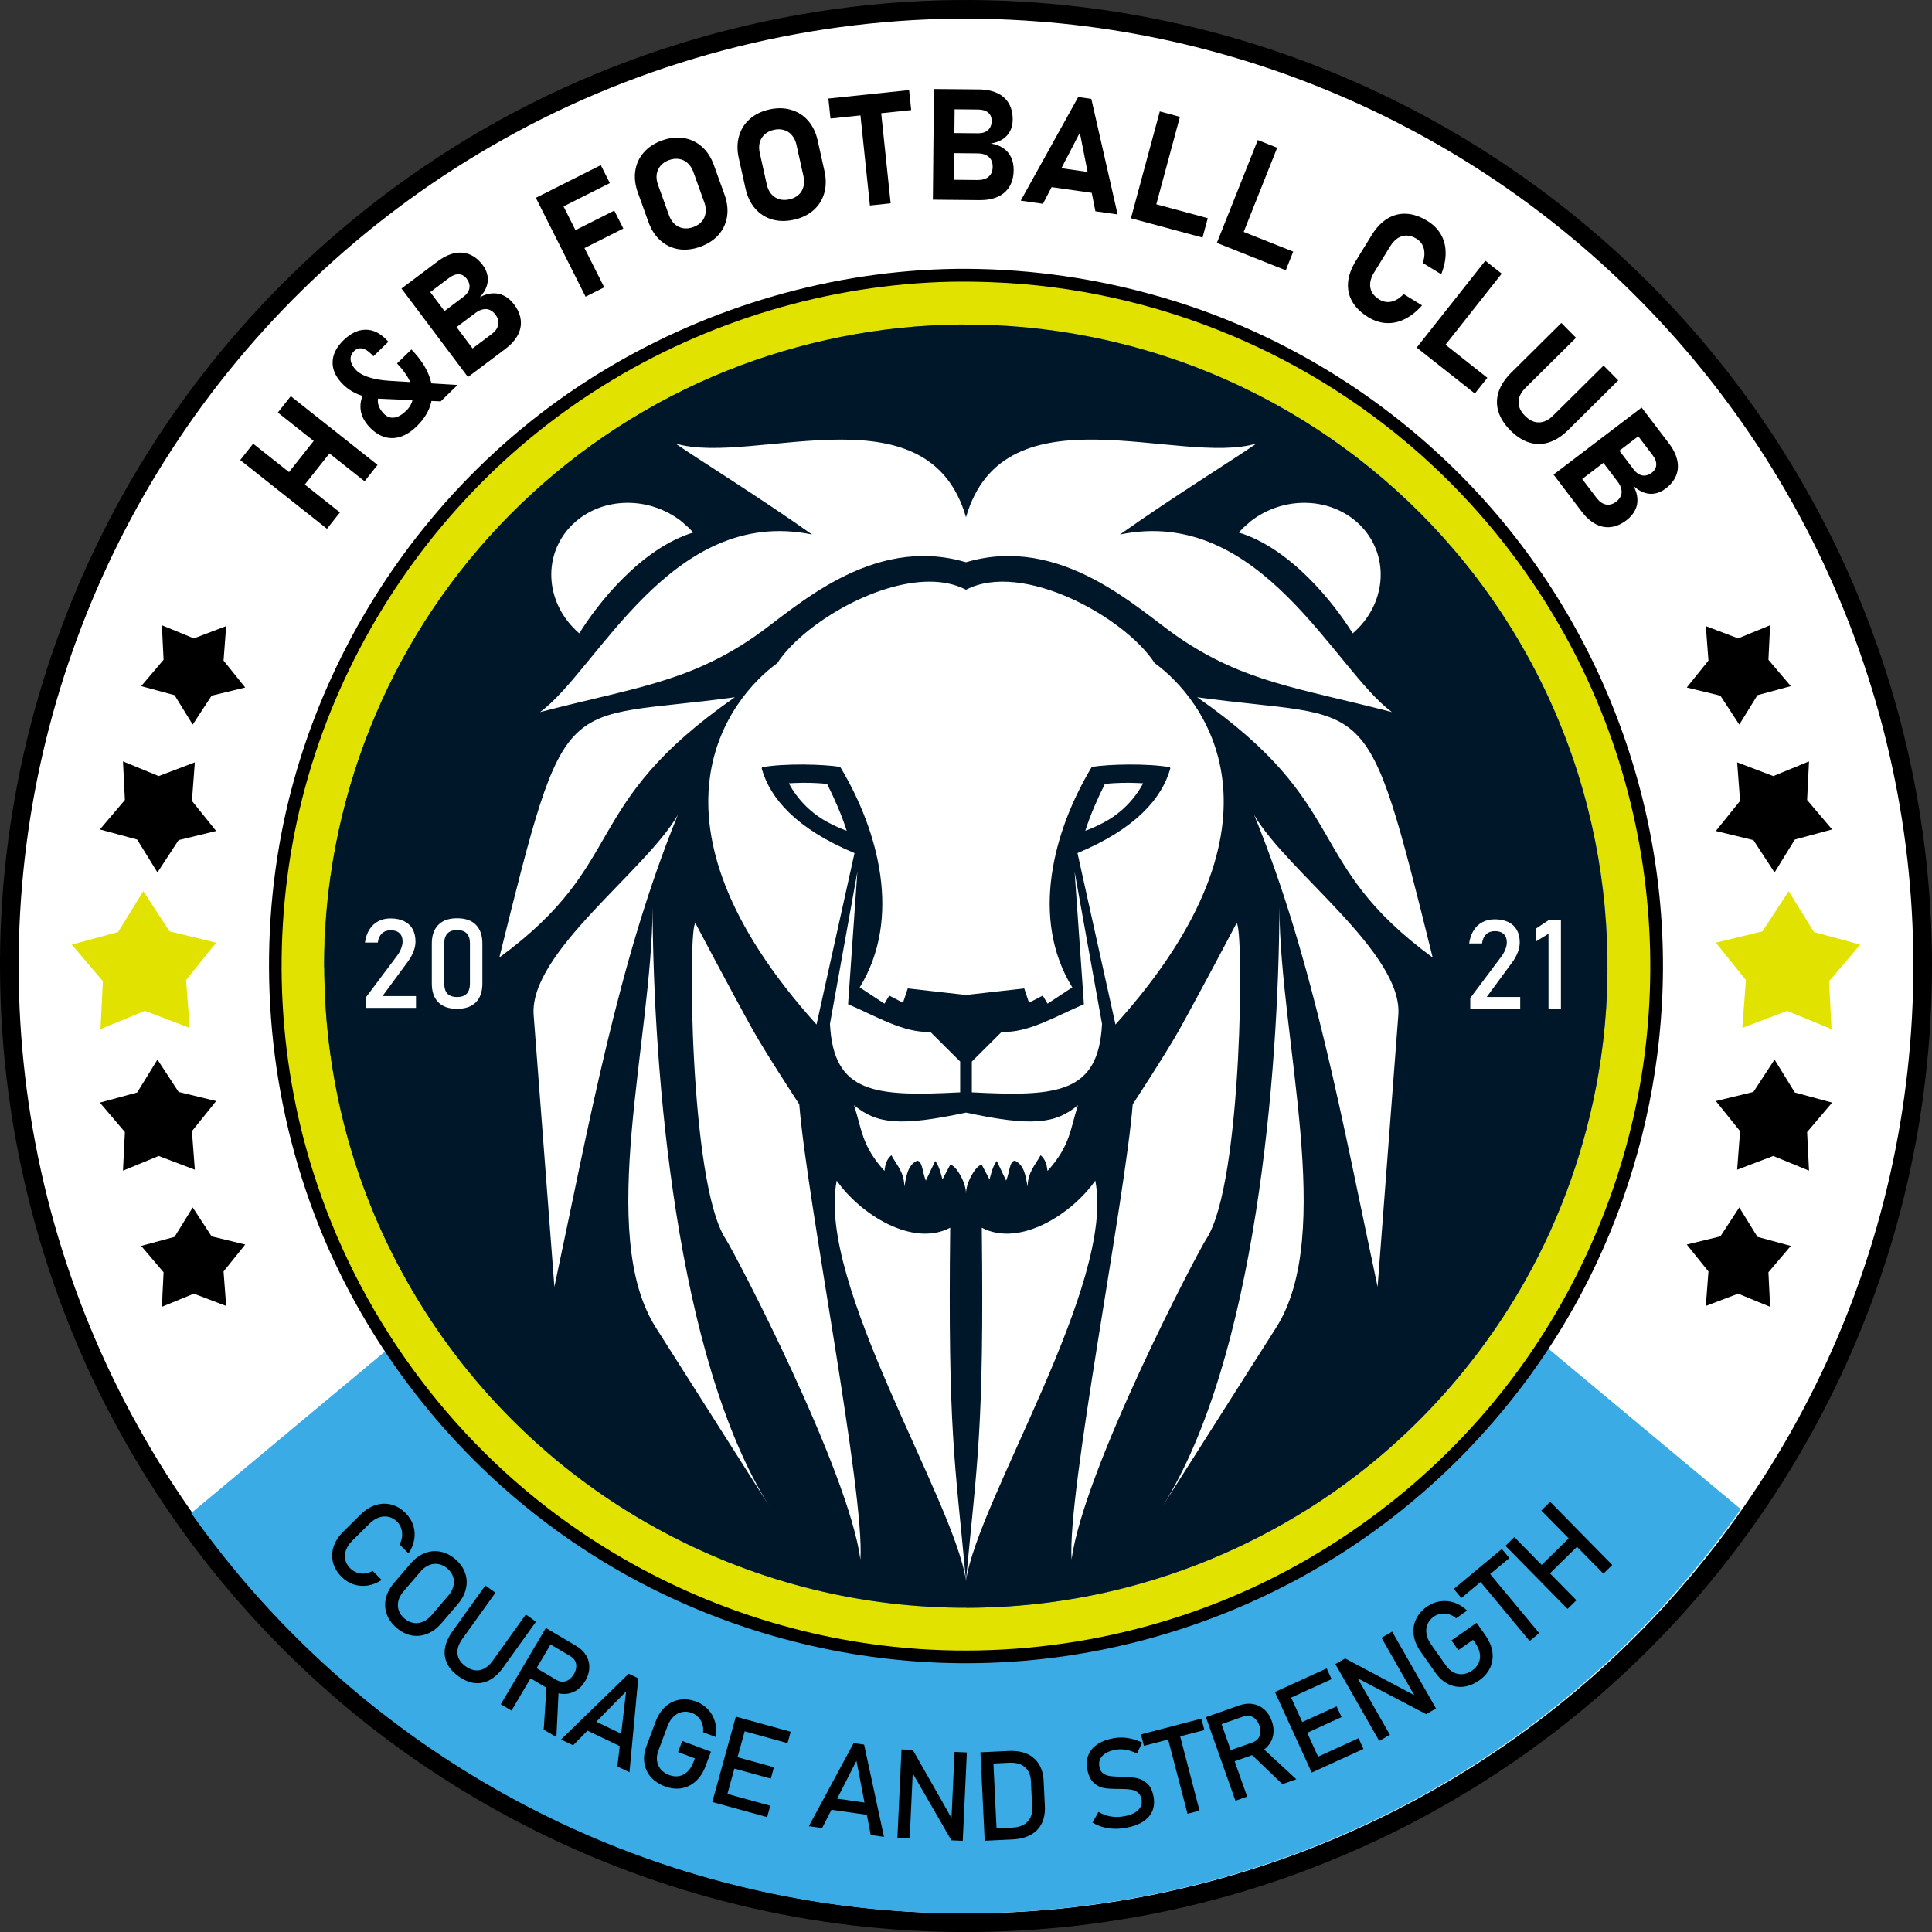
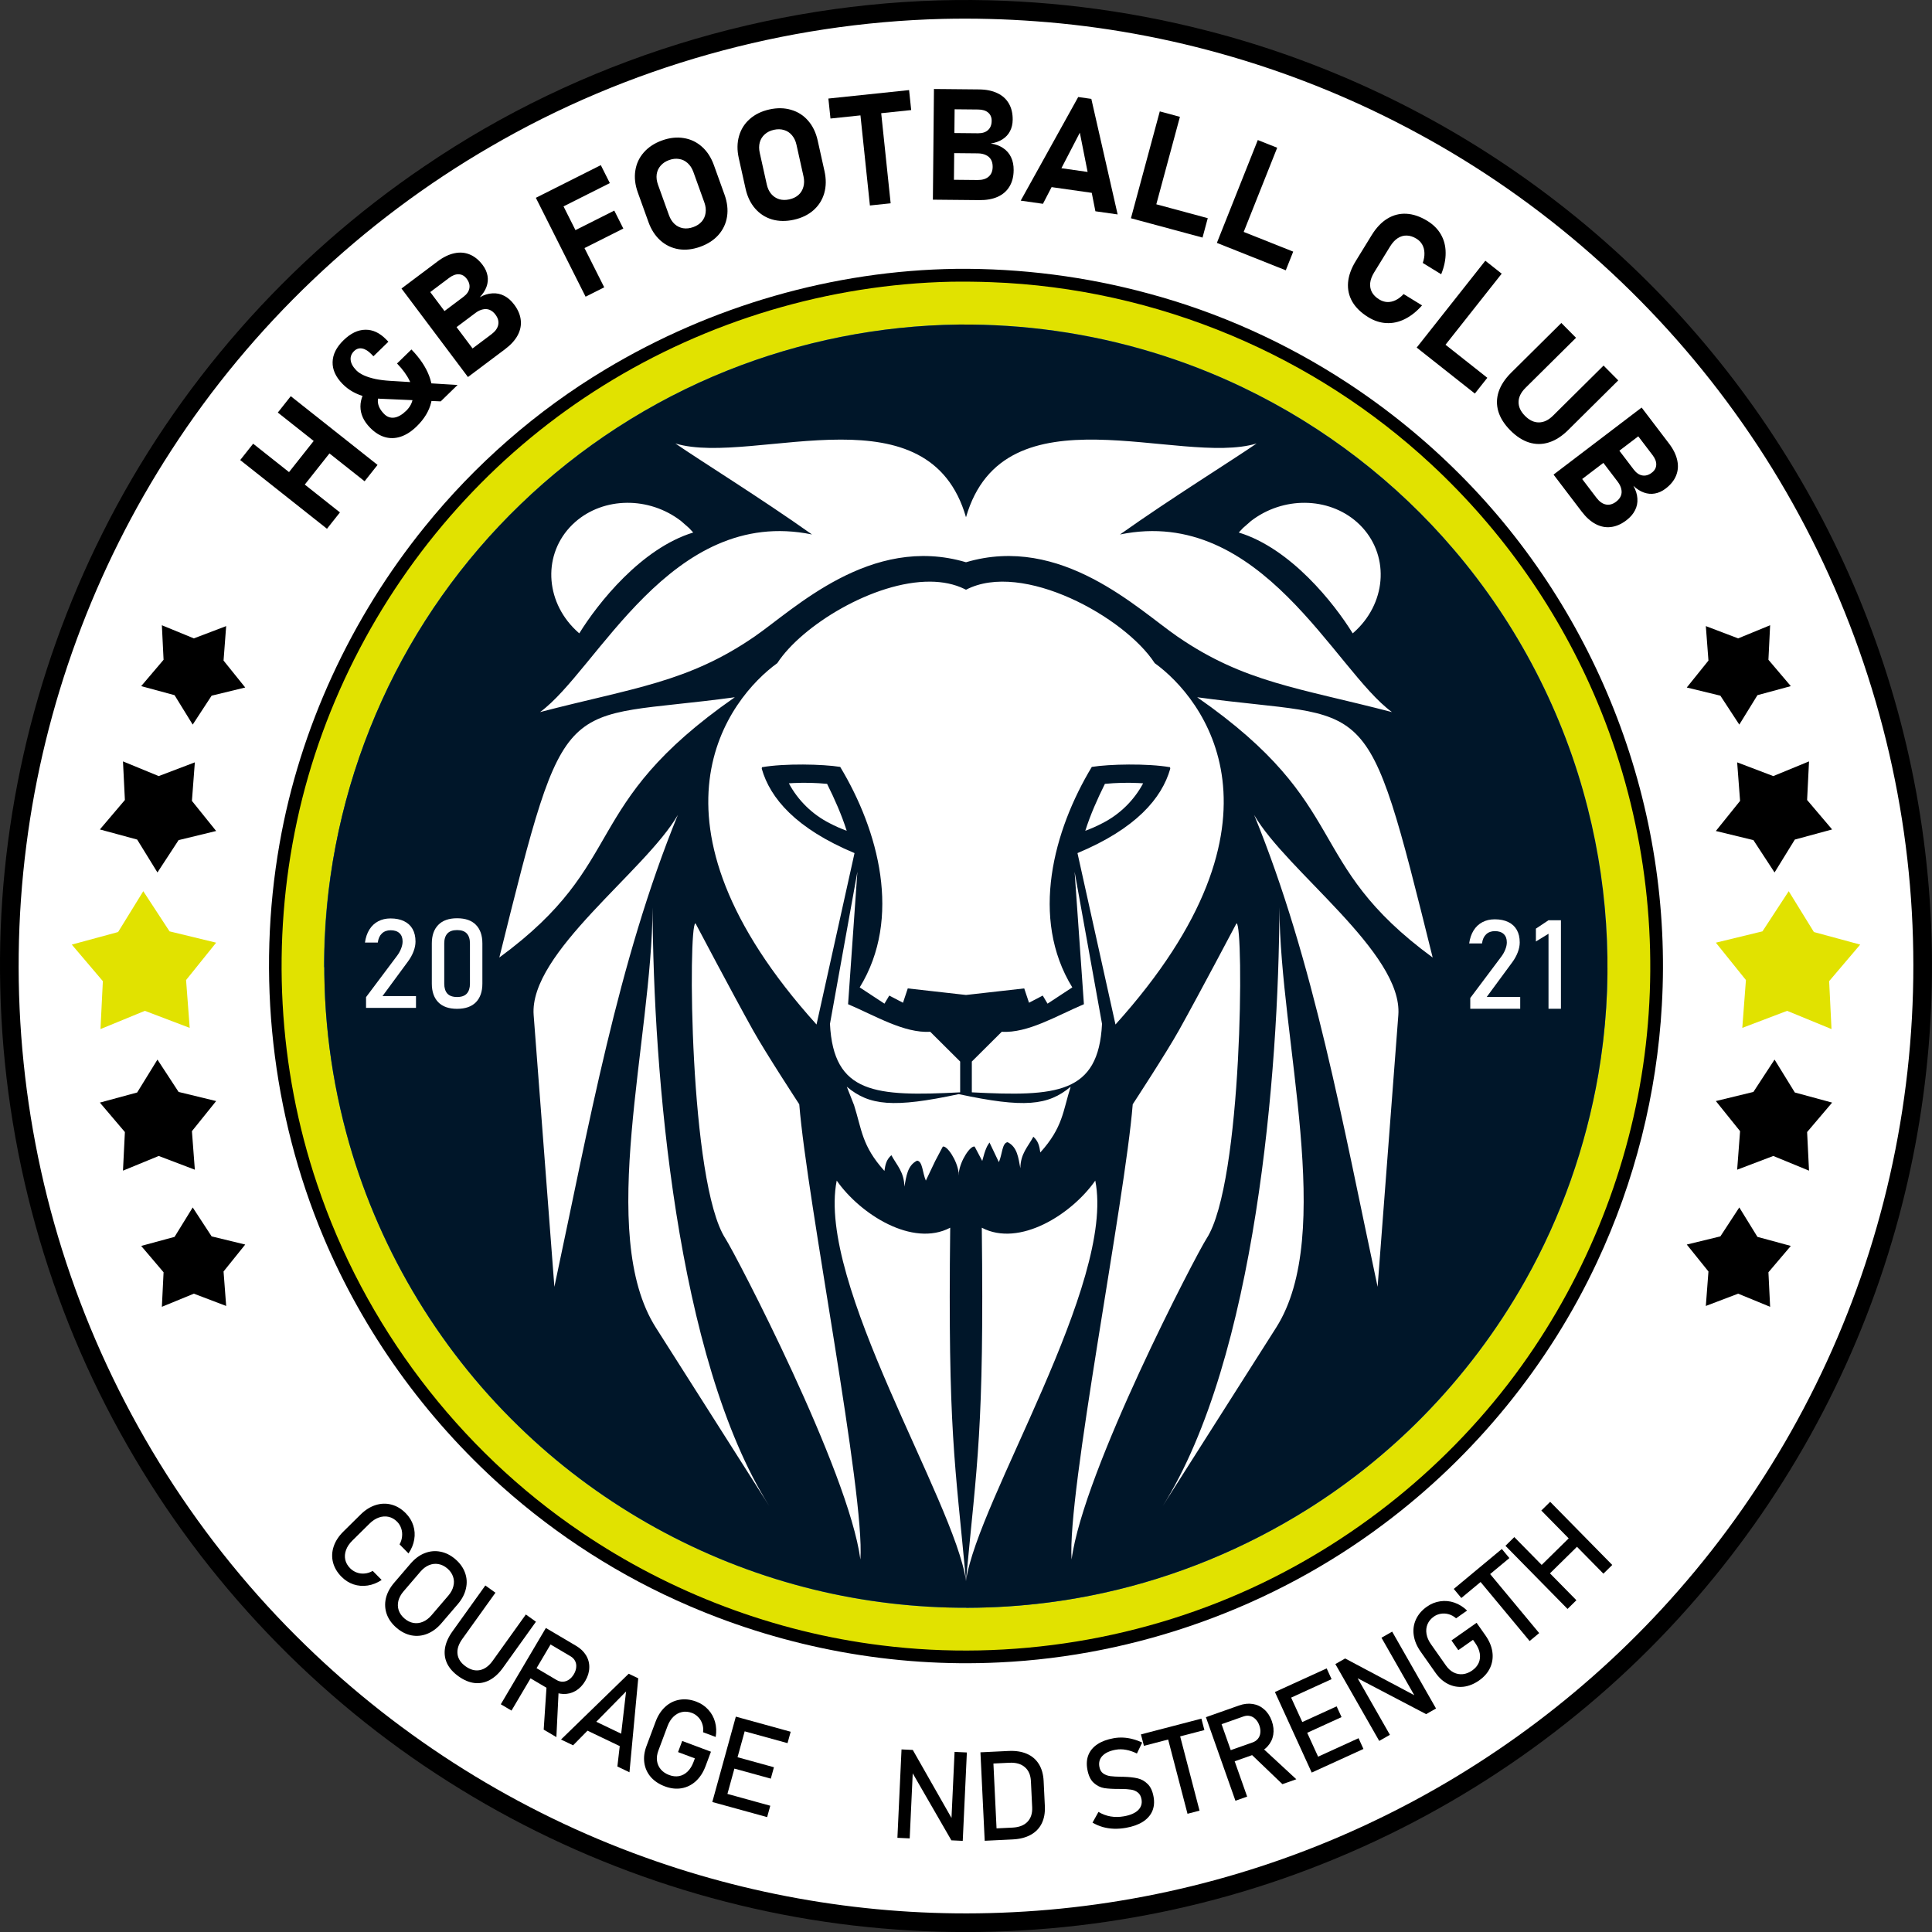
<svg xmlns="http://www.w3.org/2000/svg" xmlns:ns1="http://www.inkscape.org/namespaces/inkscape" xmlns:ns2="http://sodipodi.sourceforge.net/DTD/sodipodi-0.dtd" xmlns:xlink="http://www.w3.org/1999/xlink" width="1652.218" height="1652.261" viewBox="0 0 437.149 437.161" version="1.1" id="svg8" ns1:version="1.2.2 (732a01da63, 2022-12-09)" ns2:docname="H&amp;B Football Club Emblem-NEW(2023)-Text-to-Path.svg" ns1:export-filename="..\H&amp;B Global Sports\H&amp;B Graphics\H&amp;B Football Club Emblem Official - New 2023.svg" ns1:export-xdpi="95.699997" ns1:export-ydpi="95.699997">
  <rect x="0" y="0" width="437.149" height="437.161" fill="#333333" stroke="none" />
  <defs id="defs2">
    <linearGradient id="linearGradient1235" ns1:collect="always">
      <stop id="stop1231" offset="0" style="stop-color:#0088ce;stop-opacity:1" />
      <stop id="stop1233" offset="1" style="stop-color:#7ed3ff;stop-opacity:1" />
    </linearGradient>
    <linearGradient gradientTransform="matrix(0.92,0,0,0.92,21.09,21.153)" y2="264.575" x2="422.353" y1="264.575" x1="106.818" gradientUnits="userSpaceOnUse" id="linearGradient2006" xlink:href="#linearGradient1235" ns1:collect="always" />
  </defs>
  <ns2:namedview ns1:snap-bbox-edge-midpoints="true" id="base" pagecolor="#ffffff" bordercolor="#666666" borderopacity="1.0" ns1:pageopacity="0" ns1:pageshadow="2" ns1:zoom="0.16" ns1:cx="-200" ns1:cy="1050" ns1:document-units="mm" ns1:current-layer="layer7" ns1:document-rotation="0" showgrid="false" units="px" showguides="false" ns1:guide-bbox="true" ns1:snap-bbox="true" ns1:snap-bbox-midpoints="false" ns1:window-width="1920" ns1:window-height="974" ns1:window-x="-11" ns1:window-y="-11" ns1:window-maximized="1" ns1:snap-global="false" ns1:bbox-paths="true" ns1:bbox-nodes="false" ns1:showpageshadow="2" ns1:pagecheckerboard="0" ns1:deskcolor="#d1d1d1">
    <ns2:guide position="218.575,218.58" orientation="1,0" id="guide5963" ns1:locked="false" />
    <ns2:guide position="545.518,96.725" orientation="0,-1" id="guide5965" ns1:locked="false" />
    <ns2:guide id="guide3353" orientation="0,-1" position="137.164,525.904" ns1:locked="false" />
    <ns2:guide id="guide3355" orientation="0,-1" position="-92.781,448.624" ns1:locked="false" />
    <ns2:guide position="190.081,-79.542" orientation="0,-1" id="guide1456" ns1:locked="false" />
    <ns1:grid type="xygrid" id="grid1461" />
    <ns2:guide position="427.427,319.347" orientation="0,-1" id="guide1568" ns1:locked="false" />
    <ns2:guide position="72.036,208.309" orientation="0,-1" id="guide1570" ns1:locked="false" />
    <ns2:guide id="guide3686" orientation="1,0" position="82.342,216.891" ns1:locked="false" />
    <ns2:guide id="guide3688" orientation="1,0" position="354.525,218.158" ns1:locked="false" />
  </ns2:namedview>
  <g style="display:inline" ns1:groupmode="layer" id="layer7" ns1:label="Layer 2" transform="translate(-46.009,-46.003)">
    <path d="m 262.413,46.012 c -42.609,0.447 -85.042,13.567 -120.285,37.553 -30.886,20.873 -56.317,49.773 -72.962,83.139 -15.891,31.717 -23.966,67.337 -23.094,102.815 0.809,36.208 10.738,72.195 28.788,103.605 17.569,30.732 42.697,57.125 72.634,76.036 29.39,18.666 63.29,30.185 97.983,33.172 33.843,2.972 68.377,-2.03 99.926,-14.651 31.565,-12.549 60.153,-32.551 82.666,-58 21.129,-23.8 36.982,-52.266 46.021,-82.784 8.496,-28.52 11.074,-58.79 7.51,-88.337 -3.435,-28.722 -12.652,-56.736 -26.951,-81.881 C 440.473,131.681 421.307,109.527 398.586,91.929 375.069,73.668 347.793,60.264 318.943,52.899 300.505,48.165 281.45,45.84 262.413,46.012 Z" style="opacity:1;fill:#000000;stroke-width:1.5;stroke-linecap:round" id="path2025" />
    <path id="path7293" style="opacity:0.99;fill:none;stroke-width:7.39;stroke-linecap:round" d="m 245.363,1000 c -0.01,28.852 1.654,57.707 5.049,86.379 14.012,121.758 57.886,240.119 127.705,340.941 72.772,105.866 172.755,193.115 288.258,249.561 115.182,56.799 244.982,83.939 373.285,76.818 128.644,-6.711 255.476,-46.875 364.156,-116.131 103.685,-65.654 191.094,-156.906 251.76,-263.619 56.54,-98.923 90.196,-210.8 97.447,-324.519 1.087,-16.454 1.609,-32.943 1.604,-49.43 h -43.352 c 0.014,56.26 -6.591,112.524 -19.793,167.217 -16.822,69.694 -44.37,136.757 -81.18,198.272 -29.533,49.364 -65.036,95.175 -105.682,135.891 -73.529,73.967 -163.432,131.613 -261.455,167.279 -47.831,17.38 -97.547,29.546 -147.976,36.355 -71.826,9.7 -145.158,8.478 -216.561,-4.035 -95.186,-16.604 -186.986,-52.609 -267.873,-105.494 -65.596,-42.919 -123.867,-96.906 -172.061,-158.707 -35.06,-44.959 -64.765,-94.115 -87.984,-146.193 -28.826,-64.544 -47.93,-133.397 -56.627,-203.541 -3.594,-28.866 -5.382,-57.955 -5.381,-87.043 z" transform="scale(0.265)" />
    <path id="path7323" style="opacity:0.99;fill:none;stroke-width:1.949;stroke-linecap:round" d="m 266.732,65.5 c 0.615,0.002 1.23,0.007 1.845,0.015 33.747,0.919 67.355,10.104 96.485,27.265 35.156,20.631 63.927,52.179 80.692,89.381 14.854,32.72 20.765,69.497 16.536,105.204 -3.696,32.114 -15.268,63.332 -33.683,89.925 -19.194,27.923 -45.564,50.935 -76.029,65.822 -30.38,14.981 -64.615,22.139 -98.455,20.261 -33.93,-1.77 -67.383,-12.363 -96.048,-30.63 -27.347,-17.316 -50.401,-41.385 -66.402,-69.531 -14.913,-26.091 -23.79,-55.599 -25.702,-85.593 -1.964,-29.735 2.866,-59.89 14.041,-87.513 10.469,-25.988 26.526,-49.701 46.747,-69.097 23.356,-22.481 52.3,-39.102 83.491,-47.914 18.339,-5.229 37.42,-7.674 56.482,-7.596 z m -0.24,11.426 c -15.254,-0.028 -30.535,1.576 -45.377,5.137 -12.961,3.092 -25.592,7.566 -37.609,13.323 -20.818,9.955 -39.723,23.853 -55.543,40.645 -7.449,7.901 -14.199,16.457 -20.161,25.532 -14.171,21.565 -23.86,46.076 -28.16,71.524 -4.269,25.027 -3.396,50.919 2.561,75.599 4.437,18.382 11.703,36.07 21.412,52.295 7.789,13.02 17.153,25.102 27.874,35.841 19.393,19.509 43.106,34.714 68.959,44.121 12.616,4.584 25.729,7.793 39.03,9.589 18.944,2.558 38.285,2.236 57.118,-1.064 25.106,-4.379 49.318,-13.876 70.652,-27.825 17.301,-11.32 32.671,-25.559 45.382,-41.86 9.247,-11.858 17.082,-24.823 23.206,-38.559 7.603,-17.024 12.642,-35.184 14.935,-53.685 2.745,-22.045 1.5,-44.581 -3.652,-66.19 -5.925,-24.981 -16.932,-48.787 -32.415,-69.286 -16.667,-22.134 -38.234,-40.571 -62.742,-53.506 -20.947,-11.094 -44.074,-17.919 -67.611,-20.522 -4.791,-0.524 -9.6,-0.89 -14.416,-1.057 -1.147,-0.037 -2.295,-0.054 -3.443,-0.054 z" />
    <path d="m 259.331,50.279 c -35.821,0.894 -71.398,10.871 -102.365,28.925 -29.009,16.816 -53.986,40.546 -72.201,68.701 -17.417,26.823 -28.741,57.579 -32.79,89.306 -4.22,32.678 -0.775,66.322 10.02,97.453 10.897,31.511 29.244,60.433 53.191,83.642 21.792,21.196 48.136,37.682 76.749,47.951 25.723,9.273 53.227,13.572 80.556,12.536 29.014,-1.061 57.8,-8.075 84.015,-20.562 26.299,-12.468 50.022,-30.356 69.197,-52.259 20.804,-23.68 36.282,-52.009 44.94,-82.318 8.841,-30.794 10.665,-63.586 5.24,-95.166 -5.476,-32.028 -18.303,-62.788 -37.333,-89.137 -18.77,-26.078 -43.461,-47.891 -71.737,-63.168 -26.594,-14.44 -56.266,-23.186 -86.455,-25.367 -6.994,-0.517 -14.014,-0.698 -21.025,-0.537 z" style="fill:#ffffff;stroke-width:1.5;stroke-linecap:round" id="path2015" />
-     <path d="m 161.693,327.983 -72.425,60.383 c 7.59,10.74 16.16,20.787 25.605,29.941 21.792,21.196 48.136,37.682 76.749,47.951 25.723,9.273 53.227,13.572 80.556,12.536 29.014,-1.061 57.801,-8.075 84.015,-20.562 26.3,-12.468 50.022,-30.356 69.196,-52.259 5.175,-5.89 10.016,-12.07 14.509,-18.495 l -71.359,-59.495 z" style="fill:#3babe5;fill-opacity:1;stroke:none;stroke-width:1.5;stroke-linecap:round;stroke-opacity:1" id="path2333" />
    <g transform="translate(6.479,-0.279)" id="g2047">
      <path id="path7439" style="fill:#e1e200;fill-opacity:1;stroke:none;stroke-width:0.349;stroke-linecap:round;stroke-miterlimit:4;stroke-dasharray:none;stroke-opacity:1" ns1:transform-center-x="-0.070500744" ns1:transform-center-y="-1.5726254" d="m 62.268,279.129 10.04,-4.127 10.146,3.858 -0.822,-10.824 6.805,-8.457 -10.548,-2.563 -5.94,-9.085 -5.697,9.24 -10.476,2.842 7.027,8.273 z" />
      <path d="m 67.356,311.164 8.088,-3.324 8.173,3.108 -0.662,-8.719 5.482,-6.813 -8.497,-2.064 -4.785,-7.319 -4.589,7.443 -8.439,2.289 5.661,6.665 z" ns1:transform-center-y="-1.2668725" ns1:transform-center-x="-0.056793803" style="fill:#000000;fill-opacity:1;stroke:none;stroke-width:0.281;stroke-linecap:round;stroke-miterlimit:4;stroke-dasharray:none;stroke-opacity:1" id="path7441" />
      <path id="path7443" style="fill:#000000;fill-opacity:1;stroke:none;stroke-width:0.251;stroke-linecap:round;stroke-miterlimit:4;stroke-dasharray:none;stroke-opacity:1" ns1:transform-center-x="-0.050812933" ns1:transform-center-y="-1.1334961" d="m 76.156,341.971 7.236,-2.974 7.313,2.781 -0.593,-7.801 4.905,-6.095 -7.603,-1.847 -4.281,-6.548 -4.106,6.66 -7.551,2.048 5.065,5.963 z" />
      <path id="path7445" style="fill:#000000;fill-opacity:1;stroke:none;stroke-width:0.281;stroke-linecap:round;stroke-miterlimit:4;stroke-dasharray:none;stroke-opacity:1" ns1:transform-center-x="-0.056793803" ns1:transform-center-y="-1.2668725" d="m 67.356,218.561 8.088,3.324 8.173,-3.108 -0.662,8.719 5.482,6.813 -8.497,2.064 -4.785,7.319 -4.589,-7.443 -8.439,-2.289 5.661,-6.665 z" />
      <path d="m 76.156,187.754 7.236,2.974 7.313,-2.781 -0.593,7.801 4.905,6.095 -7.603,1.847 -4.281,6.548 -4.106,-6.66 -7.551,-2.048 5.065,-5.963 z" ns1:transform-center-y="-1.1334961" ns1:transform-center-x="-0.050812933" style="fill:#000000;fill-opacity:1;stroke:none;stroke-width:0.251;stroke-linecap:round;stroke-miterlimit:4;stroke-dasharray:none;stroke-opacity:1" id="path7447" />
    </g>
    <path id="path1412" style="opacity:0.99;fill:none;stroke:none;stroke-width:1.72;stroke-linecap:round;stroke-opacity:1" d="m 97.414,384.783 c 12.997,18.056 28.911,33.935 46.971,46.95 15.659,11.308 33.027,20.362 51.222,26.823 24.566,8.743 50.798,12.809 76.86,11.765 26.738,-1.03 53.25,-7.275 77.547,-18.396 23.97,-10.934 45.903,-26.542 63.993,-45.67 22.39,-23.632 39.131,-52.567 48.214,-83.862 8.502,-29.034 10.539,-59.984 5.773,-89.897 C 463.832,206.157 454.565,180.69 440.734,157.923 425.912,133.455 405.931,112.035 382.392,95.687 367.322,85.18 350.75,76.666 333.461,70.519 300.75,58.868 265.13,55.773 230.889,61.442 c -26.336,4.349 -51.905,13.977 -74.629,28.033 -24.353,15.052 -45.443,35.225 -61.613,58.86 -10.375,15.126 -18.682,31.723 -24.66,49.034 -6.959,20.126 -10.786,41.334 -11.237,62.627 -0.529,24.335 3.28,48.901 11.29,71.95 6.519,18.815 15.756,36.642 27.373,52.837 z m 25.629,-18.05 c -16.979,-23.852 -28.234,-51.887 -31.628,-81.015 -4.561,-37.192 3.213,-75.825 22.023,-108.255 14.676,-25.44 35.829,-47.133 61.016,-62.266 24.729,-14.935 53.206,-23.648 82.079,-24.91 28.84,-1.339 57.998,4.585 83.981,17.191 24.302,11.732 45.857,29.15 62.281,50.574 18.147,23.556 30.191,51.794 34.443,81.234 3.934,26.819 1.512,54.551 -7.071,80.265 -8.742,26.365 -23.842,50.615 -43.79,69.956 -20.917,20.372 -46.991,35.439 -75.15,43.199 -25.65,7.117 -52.946,8.312 -79.094,3.261 -28.387,-5.402 -55.464,-17.843 -77.799,-36.214 -11.764,-9.636 -22.265,-20.789 -31.293,-33.022 z" />
    <path d="m 101.124,378.247 c 9.457,13.285 20.437,25.447 32.761,36.171 19.792,17.296 43.16,30.754 68.188,38.965 28.665,9.431 59.453,12.326 89.358,8.301 15.911,-2.124 31.546,-6.301 46.494,-12.216 26.402,-10.46 50.603,-26.524 70.29,-47.045 26.067,-27.076 44.409,-61.697 51.788,-98.613 4.64,-22.932 5.243,-46.678 1.728,-69.81 -2.73,-18.053 -8.09,-35.846 -15.657,-52.446 -10.201,-22.397 -24.571,-42.948 -42.208,-60.091 -21.378,-20.823 -47.409,-36.843 -75.73,-46.321 -22.763,-7.601 -46.971,-11.094 -70.983,-10.216 -17.161,0.619 -34.246,3.476 -50.672,8.53 -15.462,4.743 -30.453,11.399 -44.312,19.72 -20.968,12.549 -39.514,28.918 -54.521,48.189 -13.951,17.857 -24.846,38.084 -32.04,59.59 -7.093,21.247 -10.568,43.763 -10.241,66.203 0.26,17.333 2.775,34.701 7.559,51.394 6.032,21.273 15.593,41.511 28.201,59.695 z" style="fill:none;stroke-width:1.5;stroke-linecap:round" id="path3788" />
    <g id="g3649" transform="matrix(-1,0,0,1,522.688,-0.279)">
      <path d="m 62.268,279.129 10.04,-4.127 10.146,3.858 -0.822,-10.824 6.805,-8.457 -10.548,-2.563 -5.94,-9.085 -5.697,9.24 -10.476,2.842 7.027,8.273 z" ns1:transform-center-y="-1.5726254" ns1:transform-center-x="-0.070500744" style="fill:#e1e200;fill-opacity:1;stroke:none;stroke-width:0.349;stroke-linecap:round;stroke-miterlimit:4;stroke-dasharray:none;stroke-opacity:1" id="path3639" />
      <path id="path3641" style="fill:#000000;fill-opacity:1;stroke:none;stroke-width:0.281;stroke-linecap:round;stroke-miterlimit:4;stroke-dasharray:none;stroke-opacity:1" ns1:transform-center-x="-0.056793803" ns1:transform-center-y="-1.2668725" d="m 67.356,311.164 8.088,-3.324 8.173,3.108 -0.662,-8.719 5.482,-6.813 -8.497,-2.064 -4.785,-7.319 -4.589,7.443 -8.439,2.289 5.661,6.665 z" />
      <path d="m 76.156,341.971 7.236,-2.974 7.313,2.781 -0.593,-7.801 4.905,-6.095 -7.603,-1.847 -4.281,-6.548 -4.106,6.66 -7.551,2.048 5.065,5.963 z" ns1:transform-center-y="-1.1334961" ns1:transform-center-x="-0.050812933" style="fill:#000000;fill-opacity:1;stroke:none;stroke-width:0.251;stroke-linecap:round;stroke-miterlimit:4;stroke-dasharray:none;stroke-opacity:1" id="path3643" />
      <path d="m 67.356,218.561 8.088,3.324 8.173,-3.108 -0.662,8.719 5.482,6.813 -8.497,2.064 -4.785,7.319 -4.589,-7.443 -8.439,-2.289 5.661,-6.665 z" ns1:transform-center-y="-1.2668725" ns1:transform-center-x="-0.056793803" style="fill:#000000;fill-opacity:1;stroke:none;stroke-width:0.281;stroke-linecap:round;stroke-miterlimit:4;stroke-dasharray:none;stroke-opacity:1" id="path3645" />
      <path id="path3647" style="fill:#000000;fill-opacity:1;stroke:none;stroke-width:0.251;stroke-linecap:round;stroke-miterlimit:4;stroke-dasharray:none;stroke-opacity:1" ns1:transform-center-x="-0.050812933" ns1:transform-center-y="-1.1334961" d="m 76.156,187.754 7.236,2.974 7.313,-2.781 -0.593,7.801 4.905,6.095 -7.603,1.847 -4.281,6.548 -4.106,-6.66 -7.551,-2.048 5.065,-5.963 z" />
    </g>
    <path d="m 267.689,89.543 c 24.232,0.694 48.392,6.242 70.434,16.463 29.154,13.489 54.439,35.468 72.157,62.289 7.808,11.779 14.134,24.547 18.804,37.882 5.408,15.244 8.658,31.218 9.694,47.401 0.891,13.995 0.101,28.159 -2.402,41.942 -4.329,24.273 -13.875,47.547 -27.828,67.888 -11.48,16.717 -25.857,31.484 -42.354,43.333 -13.127,9.481 -27.706,17.086 -42.95,22.546 -20.74,7.438 -42.882,10.939 -64.912,10.2 -20.269,-0.686 -40.463,-4.902 -59.327,-12.468 -11.273,-4.501 -22.124,-10.245 -32.18,-16.995 -18.151,-12.135 -34.005,-27.692 -46.465,-45.622 -10.494,-15.157 -18.614,-31.987 -23.893,-49.682 -4.099,-13.706 -6.534,-27.947 -7.135,-42.229 -0.912,-20.553 1.791,-41.212 8.006,-60.837 7.944,-25.174 21.826,-48.541 40.041,-67.713 10.952,-11.55 23.511,-21.564 37.201,-29.683 22.576,-13.458 48.154,-21.773 74.327,-24.016 6.243,-0.545 12.506,-0.75 18.781,-0.697 z" style="fill:none;stroke-width:1.5;stroke-linecap:round" id="path3690" />
    <g aria-label="H&amp;B FOOTBALL CLUB" transform="rotate(-57.033,265.384,265.997)" id="text3782" style="font-size:35.278px;line-height:1.25;stroke-width:0.265">
      <path d="m 286.471,65.768 4.699,0.445 -2.36,24.934 -4.699,-0.445 z m -13.65,-1.292 4.699,0.445 -2.36,24.934 -4.699,-0.445 z m 1.202,10.513 14.525,1.375 -0.428,4.527 -14.525,-1.375 z" style="font-weight:bold;font-family:Bahnschrift;-inkscape-font-specification:Bahnschrift" id="path32322" />
      <path d="m 301.716,83.532 q -0.932,-1.572 -1.458,-3.069 -0.505,-1.51 -0.608,-3 -0.103,-1.49 0.233,-2.968 0.729,-3.208 2.923,-4.547 2.198,-1.355 5.49,-0.607 3.275,0.744 4.671,2.845 1.416,2.088 0.713,5.179 l -0.153,0.672 -4.602,-1.046 0.153,-0.672 q 0.336,-1.478 -0.065,-2.435 -0.401,-0.957 -1.476,-1.201 -1.243,-0.282 -2.134,0.451 -0.887,0.717 -1.254,2.33 -0.202,0.89 -0.017,2.098 0.189,1.191 0.729,2.621 0.561,1.417 1.43,2.957 l 7.547,13.356 -5.19,-1.179 z m 2.198,-0.578 q -1.781,-0.405 -2.991,0.416 -1.194,0.824 -1.625,2.722 -0.317,1.394 0.549,2.403 0.87,0.993 2.768,1.424 1.831,0.416 3.385,-0.361 1.558,-0.794 2.701,-2.637 1.147,-1.859 1.761,-4.564 l 4.434,1.008 q -0.912,4.015 -2.853,6.647 -1.937,2.616 -4.761,3.617 -2.824,1.001 -6.352,0.2 -2.385,-0.542 -3.895,-1.75 -1.51,-1.209 -2.045,-2.973 -0.531,-1.781 -0.028,-3.998 0.679,-2.99 2.818,-4.394 2.155,-1.4 5.378,-0.968 z" style="font-weight:bold;font-family:Bahnschrift;-inkscape-font-specification:Bahnschrift" id="path32324" />
      <path d="m 320.13,93.932 7.504,2.751 q 1.52,0.557 2.612,0.132 1.114,-0.436 1.6,-1.762 l 0.018,-0.049 q 0.326,-0.89 0.185,-1.657 -0.141,-0.767 -0.75,-1.357 -0.587,-0.6 -1.59,-0.968 l -7.504,-2.751 1.565,-4.27 7.504,2.751 q 1.375,0.504 2.374,0.081 1.015,-0.417 1.477,-1.678 v 0 q 0.415,-1.132 -0.114,-2.042 -0.513,-0.903 -1.887,-1.407 l -7.504,-2.751 1.565,-4.27 7.65,2.804 q 2.28,0.836 3.619,2.189 1.345,1.337 1.658,3.084 0.319,1.732 -0.416,3.737 v 0 q -0.504,1.375 -1.445,2.241 -0.919,0.856 -2.203,1.156 -1.284,0.3 -2.829,0.009 1.476,0.779 2.303,1.926 0.849,1.137 0.982,2.525 0.149,1.394 -0.42,2.947 l -0.018,0.049 q -0.741,2.022 -2.126,3.147 -1.369,1.131 -3.281,1.293 -1.89,0.151 -4.17,-0.685 l -7.925,-2.905 z m 5.114,-19.958 4.431,1.624 -8.62,23.516 -4.431,-1.624 z" style="font-weight:bold;font-family:Bahnschrift;-inkscape-font-specification:Bahnschrift" id="path32326" />
      <path d="m 359.008,88.312 4.074,2.384 -12.649,21.617 -4.074,-2.384 z m -3.846,9.984 11.076,6.481 -2.297,3.925 -11.076,-6.481 z m 5.333,-9.114 12.711,7.438 -2.297,3.925 -12.711,-7.438 z" style="font-weight:bold;font-family:Bahnschrift;-inkscape-font-specification:Bahnschrift" id="path32328" />
      <path d="m 369.967,125.556 q -2.167,-1.647 -3.138,-3.813 -0.947,-2.17 -0.591,-4.517 0.366,-2.361 2.034,-4.555 l 4.294,-5.65 q 1.668,-2.194 3.834,-3.166 2.177,-0.985 4.51,-0.64 2.358,0.342 4.525,1.989 2.167,1.647 3.114,3.816 0.971,2.166 0.605,4.527 -0.356,2.347 -2.024,4.542 l -4.294,5.65 q -1.668,2.194 -3.844,3.179 -2.166,0.971 -4.524,0.629 -2.334,-0.346 -4.5,-1.993 z m 2.856,-3.758 q 1.015,0.771 2.106,0.93 1.102,0.145 2.118,-0.338 1.03,-0.472 1.822,-1.515 l 4.44,-5.842 q 0.792,-1.042 0.972,-2.161 0.193,-1.108 -0.252,-2.117 -0.434,-1.023 -1.449,-1.794 -1.015,-0.771 -2.116,-0.916 -1.091,-0.159 -2.121,0.314 -1.016,0.483 -1.808,1.525 l -4.44,5.842 q -0.792,1.042 -0.985,2.15 -0.179,1.119 0.255,2.141 0.445,1.009 1.46,1.78 z" style="font-weight:bold;font-family:Bahnschrift;-inkscape-font-specification:Bahnschrift" id="path32330" />
      <path d="m 386.614,139.994 q -1.941,-1.908 -2.631,-4.179 -0.665,-2.272 -0.015,-4.555 0.662,-2.296 2.594,-4.261 l 4.974,-5.062 q 1.932,-1.966 4.204,-2.655 2.284,-0.702 4.555,-0.064 2.296,0.638 4.237,2.545 1.941,1.908 2.607,4.18 0.69,2.272 0.028,4.568 -0.65,2.283 -2.582,4.249 l -4.974,5.062 q -1.932,1.966 -4.216,2.668 -2.272,0.69 -4.567,0.052 -2.271,-0.638 -4.212,-2.546 z m 3.308,-3.366 q 0.909,0.893 1.971,1.189 1.074,0.283 2.143,-0.067 1.081,-0.338 1.999,-1.272 l 5.143,-5.234 q 0.918,-0.934 1.237,-2.021 0.332,-1.075 0.018,-2.132 -0.302,-1.069 -1.211,-1.963 -0.909,-0.893 -1.984,-1.176 -1.062,-0.295 -2.143,0.043 -1.069,0.35 -1.986,1.284 l -5.143,5.234 q -0.918,0.934 -1.249,2.009 -0.319,1.087 -0.018,2.156 0.314,1.057 1.223,1.95 z" style="font-weight:bold;font-family:Bahnschrift;-inkscape-font-specification:Bahnschrift" id="path32332" />
      <path d="m 416.563,138.215 2.967,3.67 -17.883,14.457 -2.967,-3.67 z m -2.694,-6.593 11.544,14.28 -3.536,2.859 -11.544,-14.28 z" style="font-weight:bold;font-family:Bahnschrift;-inkscape-font-specification:Bahnschrift" id="path32334" />
      <path d="m 412.483,163.22 4.284,6.748 q 0.868,1.367 1.993,1.693 1.149,0.331 2.341,-0.426 l 0.044,-0.028 q 0.8,-0.508 1.155,-1.202 0.355,-0.695 0.23,-1.534 -0.101,-0.834 -0.673,-1.735 l -4.284,-6.748 3.839,-2.437 4.284,6.748 q 0.785,1.236 1.835,1.508 1.059,0.286 2.194,-0.434 v 0 q 1.018,-0.646 1.151,-1.69 0.142,-1.029 -0.642,-2.265 l -4.284,-6.748 3.839,-2.437 4.367,6.878 q 1.302,2.05 1.542,3.939 0.254,1.879 -0.56,3.457 -0.8,1.569 -2.603,2.714 v 0 q -1.236,0.785 -2.51,0.9 -1.25,0.12 -2.452,-0.423 -1.202,-0.543 -2.251,-1.713 0.697,1.516 0.656,2.93 -0.017,1.419 -0.756,2.602 -0.729,1.198 -2.125,2.084 l -0.044,0.028 q -1.818,1.154 -3.601,1.205 -1.774,0.066 -3.39,-0.969 -1.592,-1.03 -2.894,-3.08 l -4.524,-7.126 z m 16.197,-12.732 2.53,3.985 -21.144,13.425 -2.53,-3.985 z" style="font-weight:bold;font-family:Bahnschrift;-inkscape-font-specification:Bahnschrift" id="path32336" />
      <path d="m 444.919,178.861 1.26,2.719 -18.696,19.222 -2.137,-4.61 12.998,-12.632 -18.04,1.754 -2.137,-4.61 z m -17.05,2.416 5.542,11.956 -4.126,1.912 -5.542,-11.956 z" style="font-weight:bold;font-family:Bahnschrift;-inkscape-font-specification:Bahnschrift" id="path32338" />
      <path d="m 452.234,196.117 1.447,4.492 -23.839,7.681 -1.447,-4.492 z m -18.866,8.286 4.501,13.969 -4.328,1.395 -4.501,-13.969 z" style="font-weight:bold;font-family:Bahnschrift;-inkscape-font-specification:Bahnschrift" id="path32340" />
      <path d="m 458.864,218.251 0.922,4.629 -24.563,4.895 -0.922,-4.629 z m -19.692,6.067 2.868,14.393 -4.46,0.889 -2.868,-14.393 z" style="font-weight:bold;font-family:Bahnschrift;-inkscape-font-specification:Bahnschrift" id="path32342" />
      <path d="m 438.835,261.029 q -0.069,-2.859 0.966,-4.917 1.053,-2.059 3.111,-3.177 2.075,-1.119 5.037,-1.19 l 6.871,-0.167 q 2.962,-0.072 5.071,0.945 2.127,1.017 3.278,3.022 1.151,2.005 1.221,4.864 0.057,2.359 -0.914,4.244 -0.971,1.884 -2.888,3.137 -1.899,1.269 -4.626,1.801 v 0 l -0.119,-4.891 v 0 q 1.233,-0.306 2.097,-0.912 0.864,-0.59 1.309,-1.427 0.445,-0.821 0.421,-1.837 -0.032,-1.326 -0.606,-2.243 -0.556,-0.917 -1.619,-1.391 -1.045,-0.457 -2.509,-0.422 l -6.871,0.167 q -1.464,0.035 -2.485,0.543 -1.021,0.524 -1.55,1.468 -0.511,0.943 -0.479,2.269 0.025,1.033 0.493,1.849 0.485,0.815 1.377,1.362 0.892,0.547 2.155,0.775 v 0 l 0.119,4.891 v 0 q -2.75,-0.416 -4.725,-1.591 -1.958,-1.159 -3.019,-2.994 -1.061,-1.818 -1.118,-4.177 z" style="font-weight:bold;font-family:Bahnschrift;-inkscape-font-specification:Bahnschrift" id="path32344" />
      <path d="m 463.965,276.304 -0.441,4.699 -24.936,-2.338 0.441,-4.699 z m -20.605,0.179 -1.37,14.612 -4.528,-0.424 1.37,-14.612 z" style="font-weight:bold;font-family:Bahnschrift;-inkscape-font-specification:Bahnschrift" id="path32346" />
      <path d="m 434.842,301.932 q 0.616,-2.828 2.112,-4.6 1.513,-1.768 3.777,-2.368 2.281,-0.596 5.159,0.03 l 15.619,3.401 -1.004,4.612 -15.737,-3.427 q -2.104,-0.458 -3.511,0.417 -1.407,0.875 -1.854,2.928 -0.451,2.07 0.465,3.451 0.912,1.397 3.016,1.856 l 15.737,3.427 -1.004,4.612 -15.619,-3.401 q -2.878,-0.627 -4.701,-2.134 -1.809,-1.487 -2.447,-3.741 -0.624,-2.234 -0.009,-5.061 z" style="font-weight:bold;font-family:Bahnschrift;-inkscape-font-specification:Bahnschrift" id="path32348" />
      <path d="m 435.348,319.068 -2.701,7.522 q -0.547,1.524 -0.115,2.613 0.443,1.111 1.772,1.588 l 0.049,0.018 q 0.892,0.32 1.658,0.174 0.766,-0.146 1.352,-0.759 0.597,-0.591 0.958,-1.596 l 2.701,-7.522 4.28,1.537 -2.701,7.522 q -0.495,1.378 -0.066,2.374 0.423,1.012 1.688,1.466 v 0 q 1.135,0.408 2.041,-0.127 0.9,-0.519 1.395,-1.897 l 2.701,-7.522 4.28,1.537 -2.754,7.668 q -0.821,2.286 -2.165,3.633 -1.328,1.353 -3.074,1.678 -1.729,0.331 -3.74,-0.391 v 0 q -1.378,-0.495 -2.25,-1.43 -0.862,-0.913 -1.17,-2.195 -0.308,-1.282 -0.028,-2.828 -0.77,1.481 -1.911,2.315 -1.131,0.857 -2.518,0.999 -1.393,0.159 -2.949,-0.4 l -0.049,-0.018 q -2.026,-0.728 -3.161,-2.105 -1.14,-1.361 -1.314,-3.272 -0.164,-1.889 0.657,-4.175 l 2.853,-7.944 z m 19.991,4.983 -1.595,4.442 -23.572,-8.465 1.595,-4.442 z" style="font-weight:bold;font-family:Bahnschrift;-inkscape-font-specification:Bahnschrift" id="path32350" />
    </g>
    <g aria-label="COURAGE AND STRENGTH" transform="rotate(-6.906,256.901,254.013)" id="text3878" style="font-size:28.222px;line-height:1.25;stroke-width:0.265">
      <path d="m 106.358,385.624 q -1.274,-1.645 -1.514,-3.464 -0.232,-1.807 0.577,-3.532 0.809,-1.724 2.574,-3.091 l 4.347,-3.366 q 1.765,-1.367 3.637,-1.718 1.872,-0.351 3.564,0.326 1.711,0.679 2.985,2.325 1.055,1.362 1.352,2.962 0.308,1.591 -0.169,3.181 -0.469,1.6 -1.663,2.961 v 0 l -1.763,-2.277 v 0 q 0.581,-0.781 0.778,-1.718 0.217,-0.935 0.027,-1.833 -0.19,-0.898 -0.73,-1.596 -0.751,-0.97 -1.785,-1.337 -1.034,-0.367 -2.196,-0.112 -1.151,0.246 -2.273,1.115 l -4.347,3.366 q -1.111,0.861 -1.649,1.922 -0.538,1.061 -0.441,2.154 0.108,1.084 0.859,2.054 0.548,0.708 1.34,1.123 0.8,0.426 1.749,0.458 0.957,0.043 1.913,-0.366 v 0 l 1.763,2.277 v 0 q -1.616,0.816 -3.283,0.869 -1.667,0.053 -3.141,-0.635 -1.463,-0.697 -2.509,-2.048 z" style="font-family:Bahnschrift;-inkscape-font-specification:Bahnschrift" id="path32455" />
      <path d="m 117.334,398.593 q -1.415,-1.544 -1.825,-3.337 -0.399,-1.802 0.234,-3.579 0.653,-1.776 2.278,-3.266 l 4.186,-3.836 q 1.625,-1.49 3.441,-1.976 1.835,-0.486 3.586,0.078 1.761,0.555 3.176,2.099 1.415,1.544 1.815,3.346 0.41,1.793 -0.243,3.569 -0.633,1.777 -2.259,3.267 l -4.186,3.836 q -1.625,1.49 -3.461,1.976 -1.816,0.487 -3.577,-0.068 -1.751,-0.564 -3.166,-2.108 z m 2.042,-1.871 q 0.838,0.914 1.877,1.233 1.059,0.319 2.155,0.006 1.116,-0.312 2.111,-1.225 l 4.328,-3.966 q 0.996,-0.912 1.394,-1.988 0.417,-1.074 0.181,-2.148 -0.217,-1.073 -1.055,-1.987 -0.838,-0.914 -1.897,-1.234 -1.04,-0.318 -2.155,-0.006 -1.096,0.313 -2.092,1.226 l -4.328,3.966 q -0.996,0.912 -1.413,1.987 -0.398,1.075 -0.181,2.148 0.236,1.073 1.074,1.988 z" style="font-family:Bahnschrift;-inkscape-font-specification:Bahnschrift" id="path32457" />
      <path d="m 129.934,411.17 q -1.635,-1.499 -2.217,-3.21 -0.562,-1.712 -0.044,-3.5 0.527,-1.798 2.119,-3.535 l 8.642,-9.426 2.072,1.9 -8.708,9.497 q -1.481,1.615 -1.478,3.244 0.002,1.629 1.485,2.988 1.493,1.369 3.116,1.23 1.633,-0.129 3.114,-1.744 l 8.708,-9.497 2.072,1.9 -8.642,9.426 q -1.593,1.737 -3.338,2.417 -1.736,0.67 -3.5,0.249 -1.755,-0.431 -3.4,-1.94 z" style="font-family:Bahnschrift;-inkscape-font-specification:Bahnschrift" id="path32459" />
      <path d="m 146.432,410.503 5.424,4.159 q 0.634,0.486 1.361,0.557 0.727,0.071 1.417,-0.285 0.709,-0.359 1.271,-1.092 v 0 q 0.562,-0.733 0.716,-1.5 0.174,-0.77 -0.084,-1.453 -0.246,-0.675 -0.892,-1.17 l -5.424,-4.159 1.627,-2.122 5.337,4.092 q 1.378,1.056 1.981,2.422 0.614,1.374 0.378,2.859 -0.217,1.483 -1.265,2.85 v 0 q -1.048,1.367 -2.433,1.972 -1.376,0.594 -2.862,0.358 -1.475,-0.228 -2.842,-1.276 l -5.337,-4.092 z m 4.443,-7.811 2.231,1.711 -12.2,15.912 -2.231,-1.711 z m -1.362,12.761 2.606,1.199 -1.852,10.84 -2.646,-2.029 z" style="font-family:Bahnschrift;-inkscape-font-specification:Bahnschrift" id="path32461" />
      <path d="m 168.231,415.225 2.023,1.288 -4.528,20.869 -2.558,-1.628 3.995,-16.618 -13.365,10.654 -2.558,-1.628 z m -10.323,8.801 8.893,5.661 -1.436,2.255 -8.893,-5.661 z" style="font-family:Bahnschrift;-inkscape-font-specification:Bahnschrift" id="path32463" />
      <path d="m 184.59,434.979 -1.612,3.107 q -1.028,1.982 -2.585,3.099 -1.551,1.105 -3.402,1.201 -1.832,0.09 -3.691,-0.875 -1.884,-0.977 -2.915,-2.49 -1.013,-1.519 -1.06,-3.344 -0.047,-1.825 0.924,-3.697 l 2.722,-5.248 q 1.028,-1.982 2.579,-3.087 1.551,-1.105 3.383,-1.195 1.85,-0.096 3.71,0.869 1.529,0.793 2.471,2.12 0.96,1.321 1.207,2.97 0.247,1.649 -0.266,3.386 v 0 l -2.703,-1.402 v 0 q 0.243,-1.007 0.047,-1.916 -0.19,-0.921 -0.728,-1.619 -0.532,-0.711 -1.29,-1.104 -1.101,-0.571 -2.206,-0.477 -1.105,0.095 -2.052,0.814 -0.941,0.707 -1.595,1.967 l -2.722,5.248 q -0.596,1.15 -0.582,2.26 0.021,1.097 0.617,2.012 0.609,0.921 1.722,1.499 1.101,0.571 2.187,0.513 1.092,-0.07 2.033,-0.777 0.941,-0.707 1.614,-2.004 l 0.4,-0.771 -3.609,-1.872 1.237,-2.385 z" style="font-family:Bahnschrift;-inkscape-font-specification:Bahnschrift" id="path32465" />
      <path d="m 191.135,427.775 2.601,1.068 -7.609,18.536 -2.601,-1.068 z m -5.332,16.581 10.645,4.37 -1.015,2.473 -10.645,-4.37 z m 3.271,-7.968 9.242,3.794 -1.015,2.473 -9.242,-3.794 z m 3.323,-8.095 10.645,4.37 -1.015,2.473 -10.645,-4.37 z" style="font-family:Bahnschrift;-inkscape-font-specification:Bahnschrift" id="path32467" />
-       <path d="m 216.873,436.929 2.316,0.62 1.954,21.265 -2.929,-0.784 -1.185,-17.051 -9.544,14.179 -2.929,-0.784 z m -7.2,11.496 10.183,2.726 -0.691,2.582 -10.183,-2.726 z" style="font-family:Bahnschrift;-inkscape-font-specification:Bahnschrift" id="path32469" />
      <path d="m 227.461,439.647 2.514,0.424 7.085,16.903 -0.386,0.298 2.636,-15.627 2.745,0.463 -3.33,19.744 -2.541,-0.429 -7.097,-16.667 0.386,-0.298 -2.597,15.396 -2.745,-0.463 z" style="font-family:Bahnschrift;-inkscape-font-specification:Bahnschrift" id="path32471" />
      <path d="m 245.75,459.902 4.522,0.328 q 2.213,0.16 3.505,-0.893 1.307,-1.066 1.458,-3.155 l 0.426,-5.883 q 0.151,-2.089 -0.989,-3.319 -1.126,-1.242 -3.339,-1.403 l -4.522,-0.328 0.193,-2.666 4.439,0.322 q 2.405,0.174 4.049,1.136 1.644,0.962 2.42,2.635 0.777,1.673 0.612,3.941 l -0.41,5.663 q -0.164,2.268 -1.174,3.811 -1.01,1.543 -2.789,2.257 -1.765,0.715 -4.17,0.541 l -4.426,-0.321 z m -0.642,-17.455 2.804,0.203 -1.448,19.984 -2.804,-0.203 z" style="font-family:Bahnschrift;-inkscape-font-specification:Bahnschrift" id="path32473" />
      <path d="m 275.758,463.365 q -1.445,0.08 -2.753,-0.125 -1.309,-0.204 -2.467,-0.692 -1.145,-0.489 -2.167,-1.261 v 0 l 1.629,-2.243 v 0 q 1.197,0.928 2.6,1.348 1.403,0.42 3.013,0.331 2.174,-0.12 3.327,-0.983 1.152,-0.878 1.071,-2.35 l -7.5e-4,-0.014 q -0.058,-1.046 -0.641,-1.621 -0.571,-0.59 -1.453,-0.831 -0.87,-0.256 -2.246,-0.429 -0.042,-0.011 -0.097,-0.008 -0.041,0.002 -0.083,-0.009 l -0.209,-0.03 q -2.028,-0.234 -3.317,-0.59 -1.276,-0.371 -2.234,-1.464 -0.958,-1.107 -1.074,-3.226 l -7.5e-4,-0.014 q -0.102,-1.858 0.652,-3.21 0.767,-1.367 2.325,-2.143 1.558,-0.776 3.801,-0.899 1.073,-0.059 2.118,0.118 1.059,0.176 2.089,0.589 1.043,0.398 2.059,1.046 v 0 l -1.474,2.317 v 0 q -1.188,-0.777 -2.353,-1.127 -1.152,-0.364 -2.294,-0.302 -2.05,0.113 -3.147,1.001 -1.084,0.874 -1.001,2.374 l 7.6e-4,0.014 q 0.057,1.032 0.667,1.592 0.624,0.559 1.507,0.8 0.896,0.227 2.467,0.444 0.056,0.011 0.098,0.022 0.055,-0.003 0.111,0.008 0.07,0.01 0.153,0.019 0.083,0.009 0.153,0.019 1.837,0.272 3.076,0.714 1.253,0.442 2.127,1.539 0.888,1.083 0.996,3.051 l 0.002,0.028 q 0.101,1.83 -0.694,3.185 -0.796,1.341 -2.409,2.12 -1.6,0.764 -3.926,0.892 z" style="font-family:Bahnschrift;-inkscape-font-specification:Bahnschrift" id="path32475" />
      <path d="m 287.481,443.654 2.786,-0.377 2.469,18.23 -2.786,0.377 z m -5.833,-0.865 14.011,-1.897 0.359,2.649 -14.011,1.897 z" style="font-family:Bahnschrift;-inkscape-font-specification:Bahnschrift" id="path32477" />
      <path d="m 299.844,449.111 6.672,-1.484 q 0.78,-0.174 1.302,-0.685 0.522,-0.511 0.692,-1.269 0.181,-0.774 -0.02,-1.676 v 0 q -0.201,-0.901 -0.689,-1.512 -0.478,-0.628 -1.168,-0.87 -0.676,-0.245 -1.469,-0.068 l -6.672,1.484 -0.581,-2.61 6.564,-1.46 q 1.695,-0.377 3.128,0.038 1.447,0.412 2.434,1.548 0.997,1.119 1.371,2.801 v 0 q 0.374,1.681 -0.052,3.131 -0.429,1.437 -1.564,2.423 -1.122,0.984 -2.804,1.358 l -6.564,1.46 z m -3.13,-8.423 2.744,-0.61 4.354,19.572 -2.744,0.61 z m 8.903,9.243 2.593,-1.226 7.117,8.384 -3.255,0.724 z" style="font-family:Bahnschrift;-inkscape-font-specification:Bahnschrift" id="path32479" />
      <path d="m 312.897,436.914 2.679,-0.852 6.071,19.095 -2.679,0.852 z m 6.561,16.134 10.966,-3.486 0.81,2.548 -10.966,3.486 z m -2.61,-8.208 9.521,-3.027 0.81,2.548 -9.521,3.027 z m -2.651,-8.339 10.966,-3.486 0.81,2.548 -10.966,3.486 z" style="font-family:Bahnschrift;-inkscape-font-specification:Bahnschrift" id="path32481" />
      <path d="m 327.232,432.276 2.35,-0.988 15.036,10.48 -0.166,0.458 -6.144,-14.608 2.566,-1.079 7.762,18.457 -2.375,0.999 -14.92,-10.274 0.166,-0.458 6.053,14.392 -2.566,1.079 z" style="font-family:Bahnschrift;-inkscape-font-specification:Bahnschrift" id="path32483" />
      <path d="m 360.082,426.852 1.655,3.084 q 1.055,1.967 1.098,3.883 0.036,1.904 -0.929,3.485 -0.96,1.563 -2.806,2.553 -1.87,1.003 -3.701,1 -1.826,-0.021 -3.358,-1.013 -1.533,-0.992 -2.53,-2.85 l -2.795,-5.209 q -1.055,-1.967 -1.092,-3.871 -0.036,-1.904 0.924,-3.467 0.966,-1.581 2.811,-2.572 1.518,-0.814 3.145,-0.843 1.632,-0.047 3.133,0.681 1.501,0.728 2.645,2.131 v 0 l -2.684,1.44 v 0 q -0.694,-0.769 -1.555,-1.121 -0.867,-0.363 -1.748,-0.314 -0.887,0.038 -1.64,0.442 -1.093,0.586 -1.639,1.551 -0.546,0.965 -0.487,2.153 0.052,1.176 0.723,2.427 l 2.795,5.209 q 0.612,1.141 1.536,1.756 0.917,0.602 2.009,0.627 1.104,0.018 2.209,-0.575 1.093,-0.586 1.658,-1.515 0.559,-0.941 0.506,-2.117 -0.052,-1.176 -0.743,-2.463 l -0.41,-0.765 -3.582,1.922 -1.27,-2.368 z" style="font-family:Bahnschrift;-inkscape-font-specification:Bahnschrift" id="path32485" />
      <path d="m 361.526,416.928 2.362,-1.524 9.972,15.46 -2.362,1.524 z m -5.648,1.692 11.881,-7.664 1.449,2.247 -11.881,7.664 z" style="font-family:Bahnschrift;-inkscape-font-specification:Bahnschrift" id="path32487" />
      <path d="m 377.675,403.393 2.227,-1.716 12.228,15.872 -2.227,1.716 z m -9.017,6.947 2.227,-1.716 12.228,15.872 -2.227,1.716 z m 6.777,5.929 8.81,-6.787 1.632,2.118 -8.81,6.787 z" style="font-family:Bahnschrift;-inkscape-font-specification:Bahnschrift" id="path32489" />
    </g>
  </g>
  <g style="display:inline" ns1:label="Layer 3" id="layer8" ns1:groupmode="layer" transform="translate(-46.009,-46.003)">
    <path id="path1526" style="opacity:0.7;fill:none;fill-opacity:1;stroke:none;stroke-width:3;stroke-linecap:round;stroke-miterlimit:4;stroke-dasharray:none;stroke-opacity:1" d="m 269.231,85.74 c 42.286,1.204 83.983,17.899 115.261,46.404 26.936,24.529 46.164,57.41 54.191,92.951 9.36,41.331 3.444,85.947 -16.479,123.356 -15.977,30.064 -40.694,55.438 -70.411,72.07 -21.566,12.05 -45.619,19.633 -70.217,22.008 -21.814,2.149 -44.026,0.261 -65.132,-5.666 -26.637,-7.409 -51.542,-21.025 -72.042,-39.593 -21.885,-19.756 -38.778,-44.997 -48.634,-72.784 -8.589,-24.159 -11.914,-50.177 -9.631,-75.724 2.182,-24.938 9.746,-49.369 21.938,-71.227 10.495,-18.911 24.496,-35.852 41.059,-49.758 20.538,-17.294 45.005,-29.908 71.038,-36.487 15.998,-4.061 32.556,-5.916 49.059,-5.549 z" />
  </g>
  <g ns1:label="Layer 1" ns1:groupmode="layer" id="layer1" style="display:inline" transform="translate(-46.009,-46.003)">
    <path d="m 262.341,106.834 c -27.834,0.383 -55.451,8.395 -79.337,22.744 -15.582,9.33 -29.493,21.499 -40.909,35.643 -16.66,20.575 -28.249,45.557 -32.826,71.65 -5.253,29.821 -1.815,61.104 9.945,89.073 9.043,21.458 22.97,40.864 40.345,56.392 12.527,11.193 26.926,20.407 42.396,27.04 22.04,9.493 46.145,13.95 70.128,12.782 31.173,-1.456 61.975,-12.492 86.989,-31.288 20.62,-15.433 37.381,-35.963 48.292,-59.286 8.543,-18.215 13.552,-38.106 14.668,-58.161 1.269,-22.05 -2.208,-44.277 -10.089,-64.926 -7.822,-20.545 -19.922,-39.407 -35.453,-54.99 -7.775,-7.825 -16.43,-14.868 -25.642,-20.899 -13.823,-9.046 -29.026,-15.909 -44.986,-20.194 -14.166,-3.844 -28.845,-5.722 -43.522,-5.581 z" style="display:inline;fill:#000000;fill-opacity:1;stroke:none;stroke-width:2.761;stroke-linecap:round;stroke-miterlimit:4;stroke-dasharray:none;stroke-opacity:1" id="path1255" />
    <path d="m 261.241,109.747 c -27.707,0.59 -55.18,8.831 -78.742,23.51 -11.478,7.142 -21.98,15.809 -31.182,25.731 -18.84,20.266 -32.271,45.633 -38.102,72.757 -5.866,27.178 -4.333,55.874 4.552,82.2 10.641,31.81 31.936,59.957 59.753,78.752 20.231,13.732 43.741,22.628 67.972,25.605 29.261,3.647 59.527,-1.28 86.13,-14.094 24.718,-11.914 46.248,-30.437 61.517,-53.269 14.102,-21.069 23.026,-45.651 25.512,-70.867 2.541,-25.439 -1.288,-51.507 -11.187,-75.134 -8.502,-20.38 -21.436,-38.867 -37.646,-53.909 -13.188,-12.256 -28.597,-22.165 -45.214,-29.141 -17.142,-7.208 -35.636,-11.352 -54.244,-12.033 -3.039,-0.118 -6.08,-0.149 -9.12,-0.108 z" style="display:inline;fill:#e1e200;fill-opacity:1;stroke:none;stroke-width:2.761;stroke-linecap:round;stroke-miterlimit:4;stroke-dasharray:none;stroke-opacity:1" id="circle1158" />
    <path d="m 262.912,119.439 c -17.893,0.214 -35.697,3.769 -52.34,10.413 -17.347,6.935 -33.377,17.303 -46.827,30.309 -13.084,12.604 -23.801,27.733 -31.317,44.307 -7.659,16.829 -12.091,35.132 -12.899,53.579 -0.671,14.907 0.965,29.85 4.827,44.26 6.702,25.098 20.36,48.346 39.056,66.457 17.36,16.907 39.046,29.316 62.383,35.77 22.687,6.309 46.974,6.947 69.96,1.879 16.294,-3.568 31.937,-10.031 46.091,-18.902 9.362,-5.872 18.125,-12.893 25.897,-20.767 9.13,-9.239 17.071,-19.774 23.432,-31.093 8.1,-14.399 13.663,-30.214 16.476,-46.514 3.443,-19.928 2.605,-40.671 -2.391,-60.291 -5.412,-21.423 -15.837,-41.544 -30.189,-58.375 -13.109,-15.425 -29.506,-28.019 -47.791,-36.781 -13.31,-6.403 -27.707,-10.731 -42.326,-12.8 -7.31,-1.038 -14.652,-1.514 -22.042,-1.451 z" style="display:inline;fill:url(#linearGradient2006);fill-opacity:1;stroke-width:1.38;stroke-linecap:round" id="path1156" />
    <path id="path1229" style="display:inline;opacity:0.457;fill:#004380;fill-opacity:1;stroke-width:1.38;stroke-linecap:round" d="m 119.257,264.855 145.301,-0.234 -0.233,-144.629 c -10.45,0.006 -20.897,1.13 -31.089,3.377 -16.294,3.568 -31.938,10.031 -46.091,18.902 -9.362,5.872 -18.125,12.893 -25.897,20.767 -9.13,9.239 -17.071,19.774 -23.432,31.093 -8.1,14.399 -13.663,30.213 -16.476,46.514 -1.379,7.981 -2.069,16.093 -2.083,24.211 z" />
    <path id="path3333" style="display:inline;opacity:0.457;fill:#004380;fill-opacity:1;stroke-width:1.38;stroke-linecap:round" d="m 409.735,264.927 -145.301,0.234 0.233,144.629 c 10.45,-0.007 20.897,-1.13 31.089,-3.377 16.294,-3.568 31.938,-10.031 46.091,-18.902 9.362,-5.872 18.125,-12.893 25.897,-20.767 9.13,-9.239 17.071,-19.774 23.432,-31.093 8.1,-14.399 13.663,-30.213 16.476,-46.514 1.379,-7.981 2.069,-16.093 2.083,-24.211 z" />
    <path d="m 262.912,119.439 c -17.893,0.214 -35.697,3.769 -52.34,10.413 -17.347,6.935 -33.377,17.303 -46.827,30.309 -13.084,12.604 -23.801,27.733 -31.317,44.307 -7.659,16.829 -12.091,35.132 -12.899,53.579 -0.671,14.907 0.965,29.85 4.827,44.26 6.702,25.098 20.36,48.346 39.056,66.457 17.36,16.907 39.046,29.316 62.383,35.77 22.687,6.309 46.974,6.947 69.96,1.879 16.294,-3.568 31.937,-10.031 46.091,-18.902 9.362,-5.872 18.125,-12.893 25.897,-20.767 9.13,-9.239 17.071,-19.774 23.432,-31.093 8.1,-14.399 13.663,-30.214 16.476,-46.514 3.443,-19.928 2.605,-40.671 -2.391,-60.291 -5.412,-21.423 -15.837,-41.544 -30.189,-58.375 -13.109,-15.425 -29.506,-28.019 -47.791,-36.781 -13.31,-6.403 -27.707,-10.731 -42.326,-12.8 -7.31,-1.038 -14.652,-1.514 -22.042,-1.451 z" style="display:inline;fill:#001629;fill-opacity:1;stroke-width:1.38;stroke-linecap:round" id="path21559" />
    <g aria-label="20 " id="text1291" style="font-size:25.97px;line-height:1.25;fill:#ffffff;stroke-width:0.243">
      <path d="m 128.834,271.622 6.987,-9.316 q 0.606,-0.799 0.937,-1.654 0.345,-0.868 0.345,-1.612 v -0.028 q 0,-1.199 -0.703,-1.86 -0.703,-0.661 -1.998,-0.661 -1.226,0 -1.984,0.73 -0.758,0.717 -0.923,2.039 v 0.014 h -2.908 v -0.014 q 0.248,-1.723 1.006,-2.935 0.772,-1.226 1.984,-1.86 1.213,-0.648 2.797,-0.648 1.791,0 3.059,0.62 1.268,0.606 1.929,1.778 0.661,1.171 0.661,2.825 v 0.014 q 0,1.061 -0.441,2.219 -0.441,1.158 -1.226,2.232 l -5.802,7.882 h 7.579 v 2.673 h -11.3 z" style="font-size:28.222px;font-family:Bahnschrift;-inkscape-font-specification:Bahnschrift" id="path32497" />
      <path d="m 149.435,274.268 q -2.811,0 -4.272,-1.502 -1.447,-1.502 -1.447,-4.189 v -9.109 q 0,-2.701 1.461,-4.189 1.461,-1.502 4.258,-1.502 2.811,0 4.258,1.488 1.461,1.488 1.461,4.203 v 9.109 q 0,2.701 -1.461,4.203 -1.461,1.488 -4.258,1.488 z m 0,-2.673 q 1.488,0 2.191,-0.772 0.717,-0.785 0.717,-2.246 v -9.109 q 0,-1.461 -0.703,-2.232 -0.703,-0.785 -2.205,-0.785 -1.502,0 -2.205,0.785 -0.703,0.772 -0.703,2.232 v 9.109 q 0,1.461 0.703,2.246 0.717,0.772 2.205,0.772 z" style="font-size:28.222px;font-family:Bahnschrift;-inkscape-font-specification:Bahnschrift" id="path32499" />
    </g>
    <g aria-label="21  " id="text3401" style="font-size:26.035px;line-height:1.25;fill:#ffffff;stroke-width:0.243">
      <path d="m 378.684,271.819 6.987,-9.316 q 0.606,-0.799 0.937,-1.654 0.345,-0.868 0.345,-1.612 v -0.028 q 0,-1.199 -0.703,-1.86 -0.703,-0.661 -1.998,-0.661 -1.226,0 -1.984,0.73 -0.758,0.717 -0.923,2.039 v 0.014 h -2.908 v -0.014 q 0.248,-1.723 1.006,-2.935 0.772,-1.226 1.984,-1.86 1.213,-0.648 2.797,-0.648 1.791,0 3.059,0.62 1.268,0.606 1.929,1.778 0.661,1.171 0.661,2.825 v 0.014 q 0,1.061 -0.441,2.219 -0.441,1.158 -1.226,2.232 l -5.802,7.882 h 7.579 v 2.673 h -11.3 z" style="font-size:28.222px;font-family:Bahnschrift;-inkscape-font-specification:Bahnschrift;letter-spacing:0.794px" id="path32492" />
      <path d="m 399.197,274.258 h -2.811 v -16.977 l -2.853,1.75 v -2.908 l 2.853,-1.902 h 2.811 z" style="font-size:28.222px;font-family:Bahnschrift;-inkscape-font-specification:Bahnschrift;letter-spacing:0.794px" id="path32494" />
    </g>
    <g id="g7270" transform="translate(-67.362,24.23)" style="fill:#ffffff">
-       <path d="m 303.598,121.24 c -13.539,0.004 -28.467,3.584 -37.408,0.88 5.662,3.904 19.348,12.38 30.913,20.589 -32.005,-6.572 -48.602,30.791 -61.542,40.188 21.184,-5.51 33.418,-6.696 48.519,-17.076 8.945,-6.149 26.292,-23.224 47.866,-16.829 21.574,-6.396 38.921,10.68 47.866,16.829 15.101,10.38 27.335,11.566 48.519,17.076 -12.939,-9.397 -29.537,-46.76 -61.542,-40.188 11.565,-8.208 25.251,-16.685 30.913,-20.589 -17.328,5.239 -57.141,-13.12 -65.756,16.686 -4.169,-14.426 -15.647,-17.57 -28.347,-17.566 z m -48.398,14.301 c -4.275,0.043 -8.455,1.498 -11.696,4.358 -0.436,0.384 -0.849,0.79 -1.239,1.216 -6.251,6.826 -5.352,17.373 2.032,23.84 0.049,0.043 0.098,0.085 0.147,0.127 4.19,-6.793 14.028,-19.241 25.783,-22.817 -0.304,-0.35 -0.621,-0.689 -0.951,-1.017 l -1.814,-1.589 c -3.619,-2.791 -7.988,-4.161 -12.263,-4.119 z m 153.49,0 c -4.275,-0.043 -8.644,1.327 -12.263,4.119 l -1.814,1.589 c -0.33,0.328 -0.647,0.667 -0.951,1.017 11.755,3.576 21.594,16.023 25.783,22.817 0.049,-0.042 0.098,-0.084 0.147,-0.127 7.384,-6.467 8.283,-17.015 2.032,-23.84 -0.39,-0.426 -0.803,-0.832 -1.239,-1.216 -3.241,-2.86 -7.421,-4.315 -11.696,-4.358 z m -84.813,17.84 c -12.781,-0.109 -29.131,9.967 -34.626,18.436 -10.879,7.864 -32.948,35.364 8.873,81.769 l 8.598,-38.784 c -13.239,-5.538 -19.085,-12.395 -20.989,-19.083 0.012,-0.116 0.026,-0.233 0.041,-0.35 5.099,-0.894 13.776,-0.705 17.707,-0.069 v 0 c 8.661,14.36 14.035,34.225 4.413,49.886 l 5.602,3.683 1.087,-1.83 3.107,1.621 1.081,-3.242 13.156,1.482 v 0.004 l 0.018,-0.002 0.02,0.002 v -0.004 l 13.156,-1.482 1.081,3.242 3.107,-1.621 1.087,1.83 5.602,-3.683 c -9.622,-15.661 -4.248,-35.525 4.413,-49.886 v 0 c 3.931,-0.636 12.608,-0.825 17.707,0.069 0.014,0.117 0.029,0.233 0.041,0.35 -1.904,6.689 -7.75,13.545 -20.989,19.083 l 8.598,38.784 c 41.822,-46.405 19.753,-73.905 8.873,-81.769 -6.757,-10.415 -29.933,-23.26 -42.694,-16.605 -0.113,-0.059 -0.227,-0.117 -0.342,-0.173 -2.303,-1.123 -4.929,-1.635 -7.726,-1.659 z m -44.238,26.156 c -39.955,5.479 -37.876,-3.181 -53.287,58.895 29.572,-21.679 17.805,-34.196 53.287,-58.895 z m 104.613,0 c 35.481,24.699 23.715,37.217 53.287,58.895 -15.41,-62.076 -13.331,-53.416 -53.287,-58.895 z m -117.507,26.629 c -7.283,12.682 -33.698,31.203 -32.624,45.288 l 4.69,61.486 c 7.799,-36.455 14.363,-73.617 27.934,-106.774 z m 130.4,0 c 13.571,33.157 20.135,70.319 27.934,106.774 l 4.69,-61.486 c 1.074,-14.085 -25.34,-32.605 -32.624,-45.288 z m -65.395,12.323 c -0.113,0.157 -0.134,0.316 -0.074,0.465 0.003,0.212 0.002,0.452 0.216,0.173 -0.017,0.069 0.046,0.003 0.052,-0.014 0.006,0.016 0.341,-0.063 0.347,-0.047 l -0.004,-0.122 c 0.056,-0.149 0.133,-0.386 -0.148,-0.454 l 0.003,0.656 c -0.019,-0.009 0.104,0.022 0.086,0.013 -0.042,-0.022 0.095,-0.024 0.055,-0.048 l -0.071,-0.079 c -0.006,0.004 -0.262,0.003 -0.268,0.007 -0.006,-0.004 -0.044,0.07 -0.05,0.066 l 0.031,-0.055 c -0.04,0.024 -0.08,0.048 -0.122,0.07 -0.018,0.009 -0.038,0.017 -0.056,0.026 z m -24.379,0.539 -6.205,34.418 c 0.796,15.833 10.247,16.472 29.459,15.487 v -6.967 l -6.765,-6.73 c -5.93,0.336 -12.332,-3.579 -18.595,-6.243 z m 49.149,0 2.105,29.965 c -6.263,2.664 -12.665,6.579 -18.595,6.243 l -6.765,6.73 v 6.967 c 19.212,0.985 28.664,0.346 29.459,-15.487 z m -95.489,8.077 c -0.118,29.991 -12.77,73.814 0.737,95.061 l 25.677,40.392 C 266.35,329.128 261.161,264.22 261.031,227.105 Z m 141.829,0 c -0.13,37.116 -5.319,102.023 -26.413,135.452 l 25.677,-40.392 c 13.507,-21.247 0.855,-65.07 0.737,-95.061 z m -132.148,3.602 c -1.64,0.28 -1.412,58.681 6.814,71.337 2.264,3.483 27.863,52.501 30.526,72.597 1.054,-14.865 -12.084,-81.131 -13.833,-103.003 0,0 -7.573,-11.563 -10.506,-16.826 -4.732,-8.492 -12.962,-24.101 -12.962,-24.101 -0.013,-0.005 -0.026,-0.006 -0.039,-0.004 z m 122.467,0 c -0.013,-0.002 -0.026,-0.002 -0.039,0.004 0,0 -8.231,15.609 -12.962,24.101 -2.933,5.263 -10.506,16.826 -10.506,16.826 -1.749,21.872 -14.887,88.137 -13.833,103.003 2.663,-20.096 28.263,-69.114 30.526,-72.597 8.226,-12.656 8.453,-71.057 6.814,-71.337 z m -86.561,41.128 c 1.767,5.533 1.73,9.179 6.871,14.881 0.204,-1.502 0.479,-2.591 1.574,-3.558 1.243,2.304 2.885,3.797 2.942,7.117 0.445,-2.32 0.672,-4.795 2.874,-5.885 1.262,0.127 1.21,2.765 1.984,4.516 l 2.121,-4.448 c 0.518,0.729 0.943,1.452 1.642,4.174 l 1.714,-3.244 c 0.926,-0.315 3.263,3.094 3.586,5.944 v 0.584 c 0.002,-0.125 0.009,-0.252 0.019,-0.379 0.01,0.128 0.018,0.255 0.019,0.379 v -0.584 c 0.323,-2.851 2.66,-6.259 3.586,-5.944 l 1.714,3.244 c 0.7,-2.723 1.124,-3.446 1.642,-4.174 l 2.121,4.448 c 0.775,-1.751 0.722,-4.39 1.984,-4.516 2.202,1.09 2.429,3.565 2.874,5.885 0.057,-3.32 1.699,-4.813 2.942,-7.117 1.095,0.967 1.37,2.056 1.574,3.558 5.141,-5.702 5.104,-9.348 6.871,-14.881 -5.116,4.291 -10.545,4.837 -25.309,1.683 v -0.008 c -0.006,0.002 -0.012,0.003 -0.019,0.004 -0.006,-0.002 -0.012,-0.002 -0.019,-0.004 v 0.008 c -14.764,3.155 -20.193,2.608 -25.309,-1.683 z m -3.924,17.071 c -4.62,23.199 26.613,72.35 29.248,90.515 -0.005,0.054 -0.01,0.101 -0.015,0.155 0.006,-0.042 0.013,-0.085 0.019,-0.127 0.006,0.042 0.013,0.085 0.019,0.127 -0.005,-0.054 -0.01,-0.101 -0.015,-0.155 2.634,-18.165 33.867,-67.316 29.248,-90.515 -5.31,7.609 -17.155,15.148 -25.678,10.658 0.549,46.051 -1.098,53.154 -3.574,79.813 -2.476,-26.659 -4.122,-33.762 -3.574,-79.813 -8.524,4.489 -20.368,-3.049 -25.678,-10.658 z" style="display:inline;fill:#ffffff;fill-opacity:1;stroke:none;stroke-width:0.153px;stroke-linecap:butt;stroke-linejoin:miter;stroke-opacity:1" id="path1556" ns2:nodetypes="scccscsccccsscccccccsscccccccsscccccscccccccccccccccccscccccccscccccccsccccscccccccccscccccscccccccccccccccccsccccscssccscsscsccsscccccccccccccccccccccccccccccccccccccccc" />
+       <path d="m 303.598,121.24 c -13.539,0.004 -28.467,3.584 -37.408,0.88 5.662,3.904 19.348,12.38 30.913,20.589 -32.005,-6.572 -48.602,30.791 -61.542,40.188 21.184,-5.51 33.418,-6.696 48.519,-17.076 8.945,-6.149 26.292,-23.224 47.866,-16.829 21.574,-6.396 38.921,10.68 47.866,16.829 15.101,10.38 27.335,11.566 48.519,17.076 -12.939,-9.397 -29.537,-46.76 -61.542,-40.188 11.565,-8.208 25.251,-16.685 30.913,-20.589 -17.328,5.239 -57.141,-13.12 -65.756,16.686 -4.169,-14.426 -15.647,-17.57 -28.347,-17.566 z m -48.398,14.301 c -4.275,0.043 -8.455,1.498 -11.696,4.358 -0.436,0.384 -0.849,0.79 -1.239,1.216 -6.251,6.826 -5.352,17.373 2.032,23.84 0.049,0.043 0.098,0.085 0.147,0.127 4.19,-6.793 14.028,-19.241 25.783,-22.817 -0.304,-0.35 -0.621,-0.689 -0.951,-1.017 l -1.814,-1.589 c -3.619,-2.791 -7.988,-4.161 -12.263,-4.119 z m 153.49,0 c -4.275,-0.043 -8.644,1.327 -12.263,4.119 l -1.814,1.589 c -0.33,0.328 -0.647,0.667 -0.951,1.017 11.755,3.576 21.594,16.023 25.783,22.817 0.049,-0.042 0.098,-0.084 0.147,-0.127 7.384,-6.467 8.283,-17.015 2.032,-23.84 -0.39,-0.426 -0.803,-0.832 -1.239,-1.216 -3.241,-2.86 -7.421,-4.315 -11.696,-4.358 z m -84.813,17.84 c -12.781,-0.109 -29.131,9.967 -34.626,18.436 -10.879,7.864 -32.948,35.364 8.873,81.769 l 8.598,-38.784 c -13.239,-5.538 -19.085,-12.395 -20.989,-19.083 0.012,-0.116 0.026,-0.233 0.041,-0.35 5.099,-0.894 13.776,-0.705 17.707,-0.069 v 0 c 8.661,14.36 14.035,34.225 4.413,49.886 l 5.602,3.683 1.087,-1.83 3.107,1.621 1.081,-3.242 13.156,1.482 v 0.004 l 0.018,-0.002 0.02,0.002 v -0.004 l 13.156,-1.482 1.081,3.242 3.107,-1.621 1.087,1.83 5.602,-3.683 c -9.622,-15.661 -4.248,-35.525 4.413,-49.886 v 0 c 3.931,-0.636 12.608,-0.825 17.707,0.069 0.014,0.117 0.029,0.233 0.041,0.35 -1.904,6.689 -7.75,13.545 -20.989,19.083 l 8.598,38.784 c 41.822,-46.405 19.753,-73.905 8.873,-81.769 -6.757,-10.415 -29.933,-23.26 -42.694,-16.605 -0.113,-0.059 -0.227,-0.117 -0.342,-0.173 -2.303,-1.123 -4.929,-1.635 -7.726,-1.659 z m -44.238,26.156 c -39.955,5.479 -37.876,-3.181 -53.287,58.895 29.572,-21.679 17.805,-34.196 53.287,-58.895 z m 104.613,0 c 35.481,24.699 23.715,37.217 53.287,58.895 -15.41,-62.076 -13.331,-53.416 -53.287,-58.895 z m -117.507,26.629 c -7.283,12.682 -33.698,31.203 -32.624,45.288 l 4.69,61.486 c 7.799,-36.455 14.363,-73.617 27.934,-106.774 z m 130.4,0 c 13.571,33.157 20.135,70.319 27.934,106.774 l 4.69,-61.486 c 1.074,-14.085 -25.34,-32.605 -32.624,-45.288 z m -65.395,12.323 c -0.113,0.157 -0.134,0.316 -0.074,0.465 0.003,0.212 0.002,0.452 0.216,0.173 -0.017,0.069 0.046,0.003 0.052,-0.014 0.006,0.016 0.341,-0.063 0.347,-0.047 l -0.004,-0.122 c 0.056,-0.149 0.133,-0.386 -0.148,-0.454 l 0.003,0.656 c -0.019,-0.009 0.104,0.022 0.086,0.013 -0.042,-0.022 0.095,-0.024 0.055,-0.048 l -0.071,-0.079 c -0.006,0.004 -0.262,0.003 -0.268,0.007 -0.006,-0.004 -0.044,0.07 -0.05,0.066 l 0.031,-0.055 c -0.04,0.024 -0.08,0.048 -0.122,0.07 -0.018,0.009 -0.038,0.017 -0.056,0.026 z m -24.379,0.539 -6.205,34.418 c 0.796,15.833 10.247,16.472 29.459,15.487 v -6.967 l -6.765,-6.73 c -5.93,0.336 -12.332,-3.579 -18.595,-6.243 z m 49.149,0 2.105,29.965 c -6.263,2.664 -12.665,6.579 -18.595,6.243 l -6.765,6.73 v 6.967 c 19.212,0.985 28.664,0.346 29.459,-15.487 z m -95.489,8.077 c -0.118,29.991 -12.77,73.814 0.737,95.061 l 25.677,40.392 C 266.35,329.128 261.161,264.22 261.031,227.105 Z m 141.829,0 c -0.13,37.116 -5.319,102.023 -26.413,135.452 l 25.677,-40.392 c 13.507,-21.247 0.855,-65.07 0.737,-95.061 z m -132.148,3.602 c -1.64,0.28 -1.412,58.681 6.814,71.337 2.264,3.483 27.863,52.501 30.526,72.597 1.054,-14.865 -12.084,-81.131 -13.833,-103.003 0,0 -7.573,-11.563 -10.506,-16.826 -4.732,-8.492 -12.962,-24.101 -12.962,-24.101 -0.013,-0.005 -0.026,-0.006 -0.039,-0.004 z m 122.467,0 c -0.013,-0.002 -0.026,-0.002 -0.039,0.004 0,0 -8.231,15.609 -12.962,24.101 -2.933,5.263 -10.506,16.826 -10.506,16.826 -1.749,21.872 -14.887,88.137 -13.833,103.003 2.663,-20.096 28.263,-69.114 30.526,-72.597 8.226,-12.656 8.453,-71.057 6.814,-71.337 z m -86.561,41.128 c 1.767,5.533 1.73,9.179 6.871,14.881 0.204,-1.502 0.479,-2.591 1.574,-3.558 1.243,2.304 2.885,3.797 2.942,7.117 0.445,-2.32 0.672,-4.795 2.874,-5.885 1.262,0.127 1.21,2.765 1.984,4.516 l 2.121,-4.448 l 1.714,-3.244 c 0.926,-0.315 3.263,3.094 3.586,5.944 v 0.584 c 0.002,-0.125 0.009,-0.252 0.019,-0.379 0.01,0.128 0.018,0.255 0.019,0.379 v -0.584 c 0.323,-2.851 2.66,-6.259 3.586,-5.944 l 1.714,3.244 c 0.7,-2.723 1.124,-3.446 1.642,-4.174 l 2.121,4.448 c 0.775,-1.751 0.722,-4.39 1.984,-4.516 2.202,1.09 2.429,3.565 2.874,5.885 0.057,-3.32 1.699,-4.813 2.942,-7.117 1.095,0.967 1.37,2.056 1.574,3.558 5.141,-5.702 5.104,-9.348 6.871,-14.881 -5.116,4.291 -10.545,4.837 -25.309,1.683 v -0.008 c -0.006,0.002 -0.012,0.003 -0.019,0.004 -0.006,-0.002 -0.012,-0.002 -0.019,-0.004 v 0.008 c -14.764,3.155 -20.193,2.608 -25.309,-1.683 z m -3.924,17.071 c -4.62,23.199 26.613,72.35 29.248,90.515 -0.005,0.054 -0.01,0.101 -0.015,0.155 0.006,-0.042 0.013,-0.085 0.019,-0.127 0.006,0.042 0.013,0.085 0.019,0.127 -0.005,-0.054 -0.01,-0.101 -0.015,-0.155 2.634,-18.165 33.867,-67.316 29.248,-90.515 -5.31,7.609 -17.155,15.148 -25.678,10.658 0.549,46.051 -1.098,53.154 -3.574,79.813 -2.476,-26.659 -4.122,-33.762 -3.574,-79.813 -8.524,4.489 -20.368,-3.049 -25.678,-10.658 z" style="display:inline;fill:#ffffff;fill-opacity:1;stroke:none;stroke-width:0.153px;stroke-linecap:butt;stroke-linejoin:miter;stroke-opacity:1" id="path1556" ns2:nodetypes="scccscsccccsscccccccsscccccccsscccccscccccccccccccccccscccccccscccccccsccccscccccccccscccccscccccccccccccccccsccccscssccscsscsccsscccccccccccccccccccccccccccccccccccccccc" />
      <path id="path3333-7" style="display:inline;fill:#ffffff;stroke:none;stroke-width:0.146px;stroke-linecap:butt;stroke-linejoin:miter;stroke-opacity:1" d="m 293.014,198.947 c -0.393,0.021 -0.772,0.036 -1.151,0.064 2.063,3.866 5.335,7.067 9.249,9.04 1.24,0.654 2.527,1.217 3.841,1.702 -1.163,-3.661 -2.73,-7.182 -4.438,-10.617 -2.489,-0.24 -4.995,-0.305 -7.501,-0.189 z" />
      <path d="m 370.876,198.947 c 0.393,0.021 0.772,0.036 1.151,0.064 -2.063,3.866 -5.335,7.067 -9.249,9.04 -1.24,0.654 -2.527,1.217 -3.841,1.702 1.163,-3.661 2.73,-7.182 4.438,-10.617 2.489,-0.24 4.995,-0.305 7.501,-0.189 z" style="display:inline;fill:#ffffff;stroke:none;stroke-width:0.146px;stroke-linecap:butt;stroke-linejoin:miter;stroke-opacity:1" id="path848" />
    </g>
  </g>
</svg>